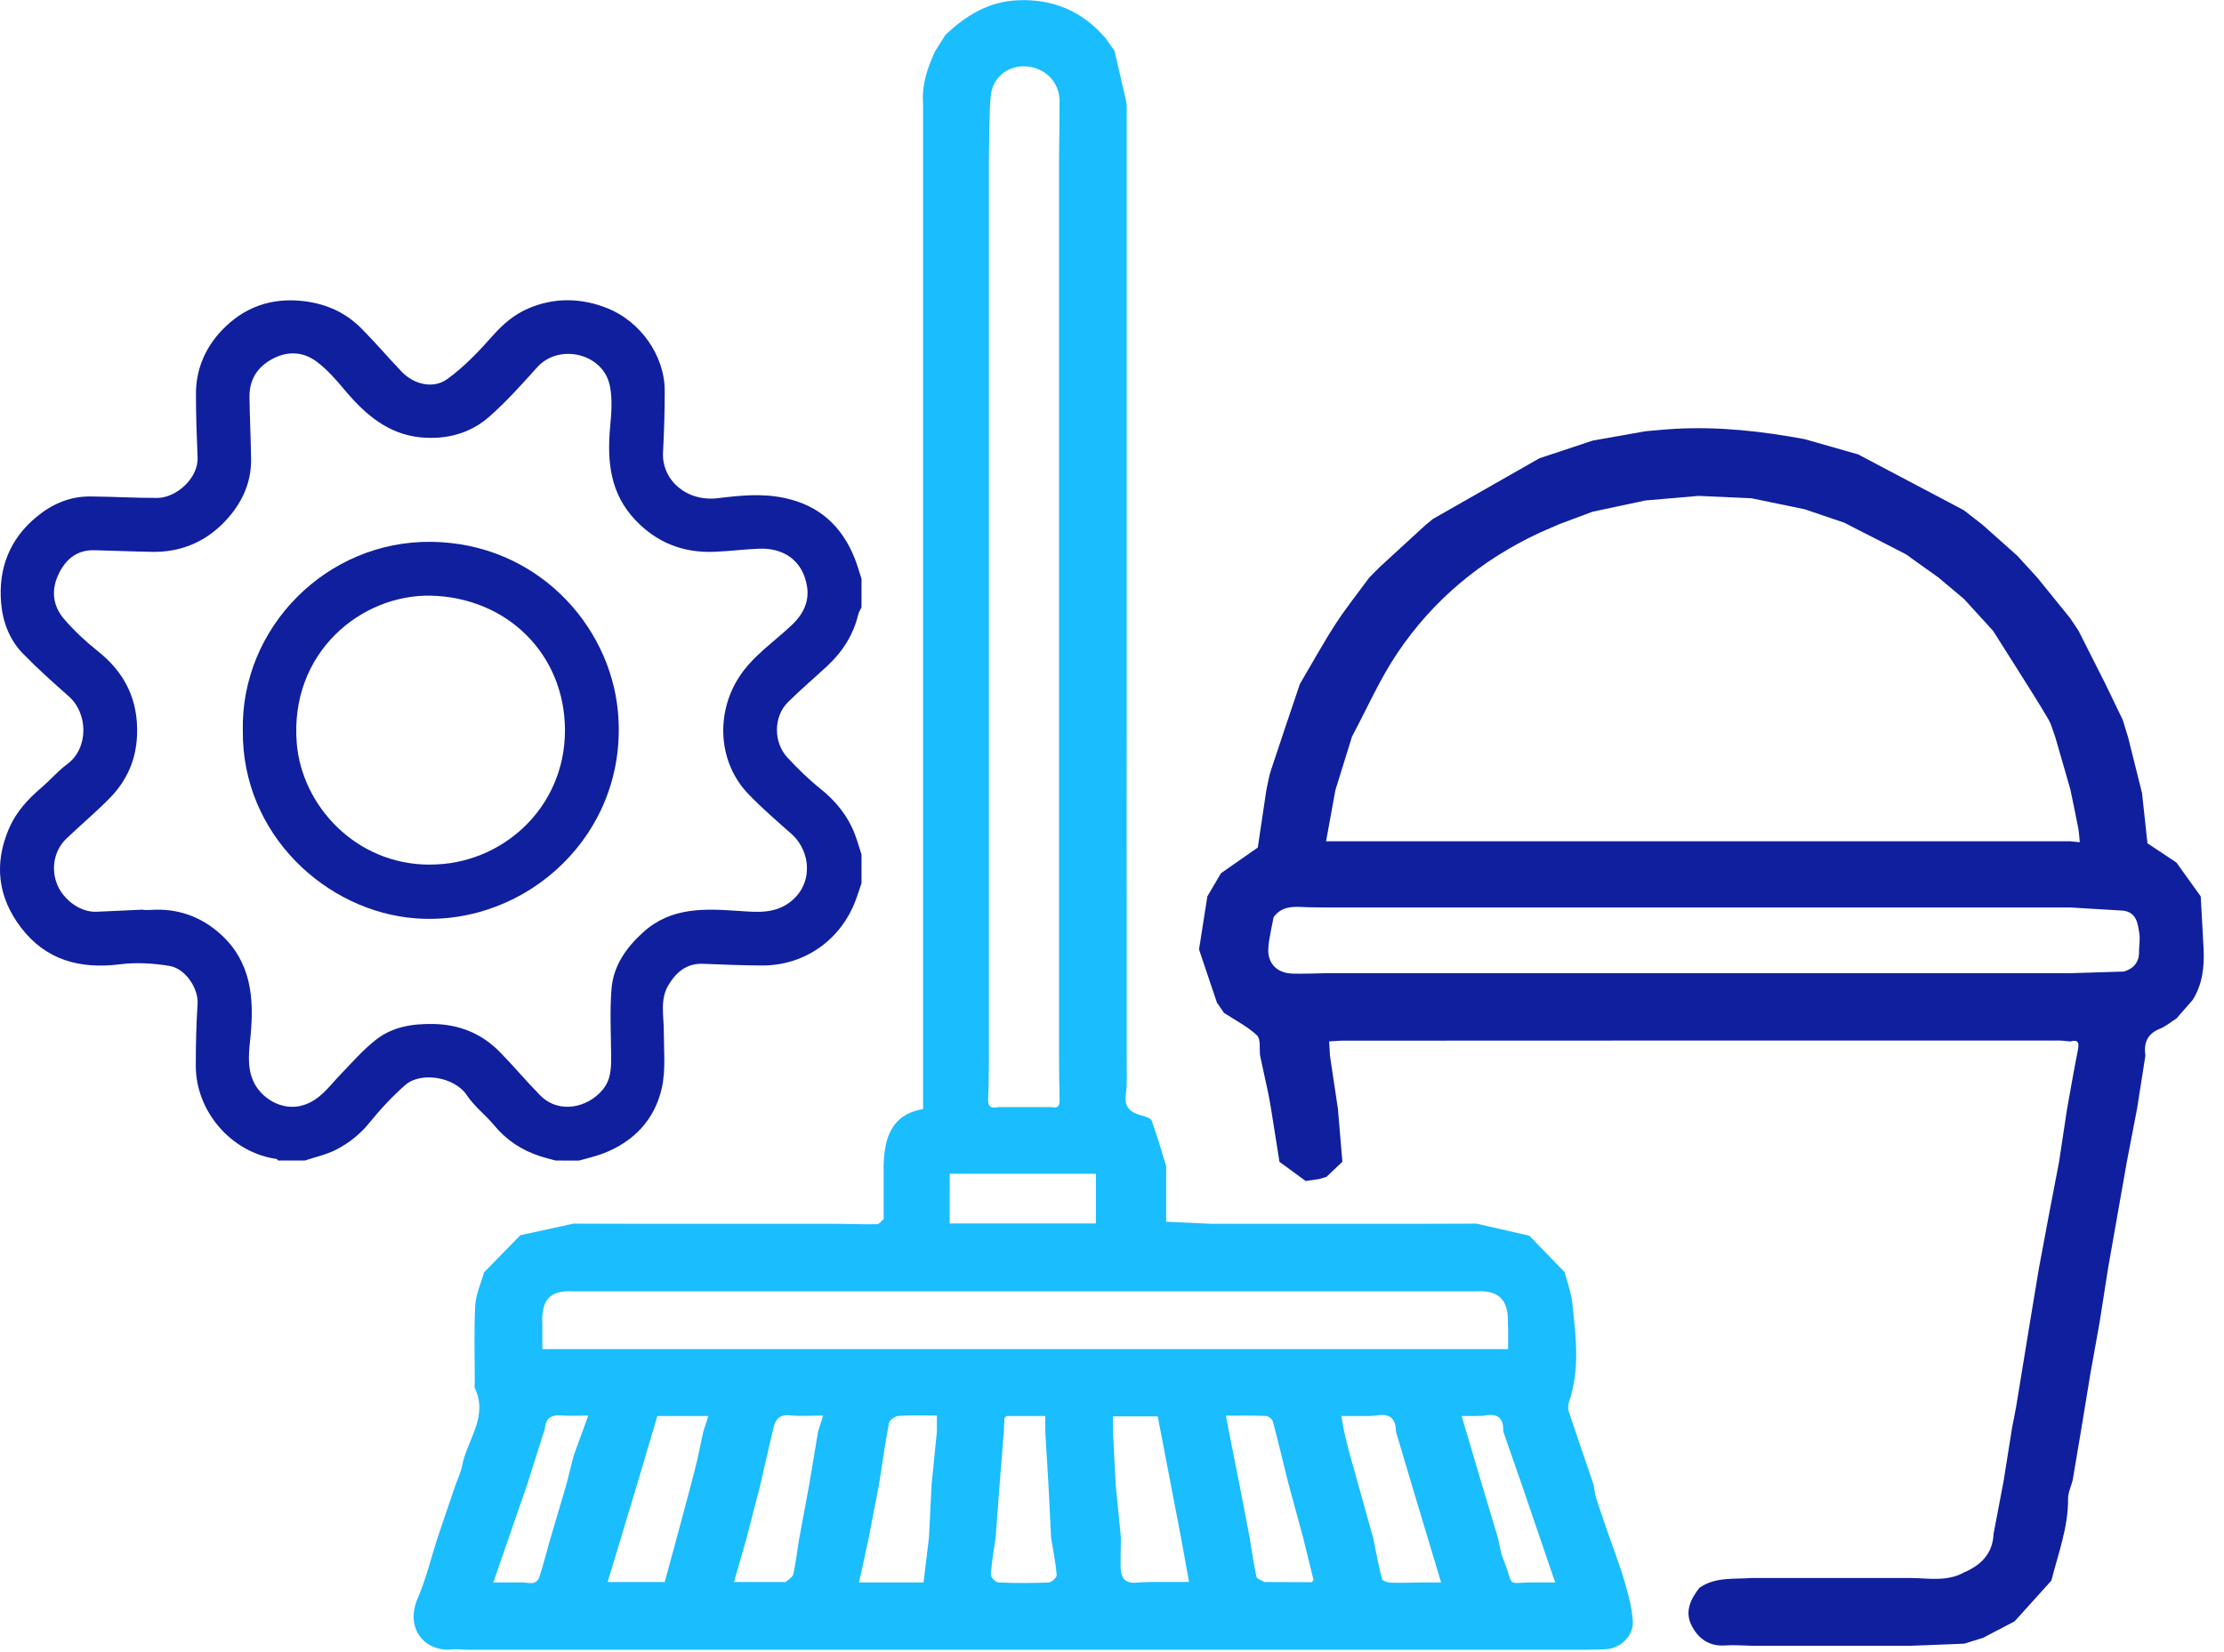
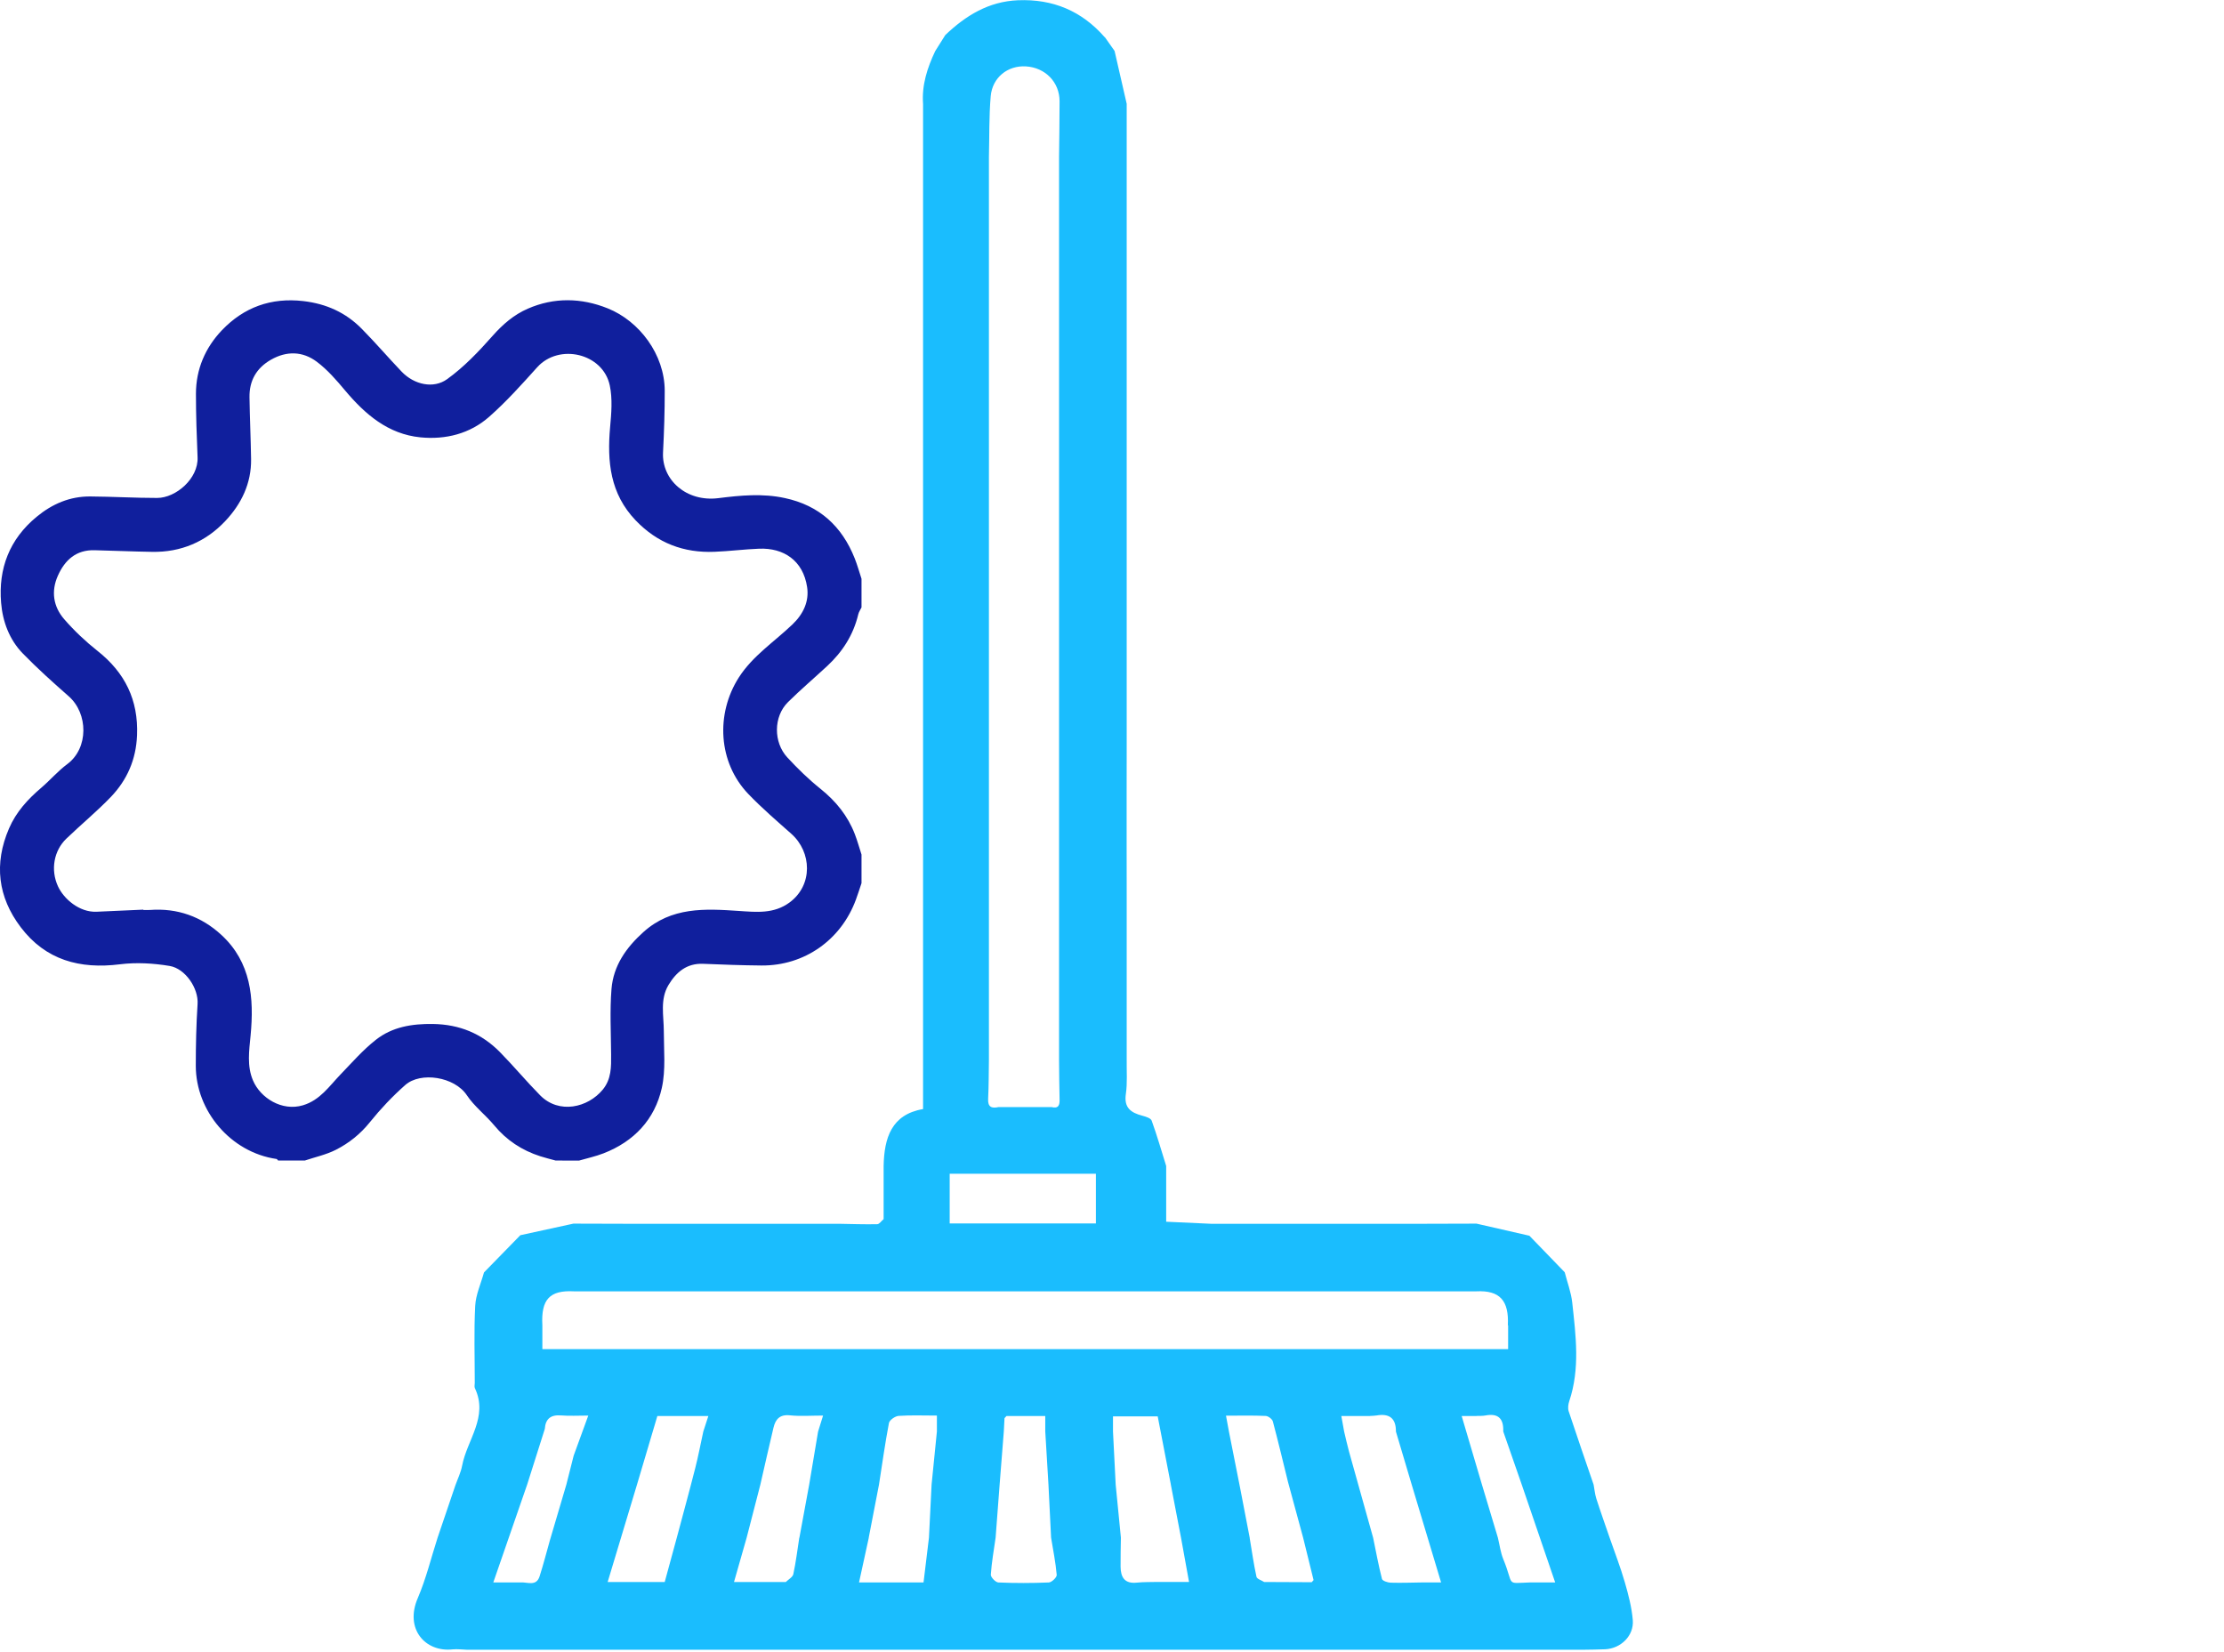
<svg xmlns="http://www.w3.org/2000/svg" width="105" height="78" viewBox="0 0 105 78" fill="none">
  <g clip-path="url(#clip0_719_1043)">
    <path d="M52.16 1.75C52.314 1.969 52.468 2.187 52.622 2.406C52.813 3.239 53.002 4.069 53.194 4.902C53.194 5.734 53.194 6.569 53.194 7.402C53.194 8.24 53.194 9.08 53.194 9.917C53.194 10.75 53.194 11.585 53.194 12.418C53.194 13.256 53.194 14.093 53.194 14.931C53.194 15.764 53.194 16.599 53.194 17.431C53.194 18.269 53.194 19.107 53.194 19.947C53.194 20.779 53.194 21.612 53.194 22.447C53.194 23.285 53.194 24.122 53.194 24.963C53.194 25.795 53.194 26.63 53.194 27.463C53.194 28.301 53.194 29.138 53.194 29.979C53.194 30.811 53.194 31.644 53.194 32.479C53.194 33.317 53.194 34.154 53.194 34.994C53.194 35.827 53.194 36.66 53.191 37.492C53.191 38.333 53.191 39.173 53.191 40.01C53.191 40.843 53.191 41.676 53.194 42.508C53.194 43.346 53.194 44.184 53.194 45.024C53.194 45.856 53.194 46.691 53.194 47.524C53.194 48.362 53.194 49.199 53.194 50.039C53.186 50.579 53.231 51.123 53.154 51.653C53.059 52.301 53.393 52.53 53.922 52.672C54.086 52.717 54.33 52.788 54.372 52.905C54.628 53.611 54.834 54.332 55.058 55.048C55.058 55.925 55.058 56.803 55.058 57.68C55.764 57.712 56.47 57.745 57.176 57.777C58.008 57.777 58.838 57.777 59.671 57.777C60.511 57.777 61.351 57.777 62.191 57.777C63.024 57.777 63.854 57.777 64.687 57.777C65.527 57.777 66.367 57.777 67.207 57.777C68.04 57.777 68.875 57.772 69.708 57.77C70.54 57.961 71.373 58.15 72.206 58.341C72.763 58.916 73.317 59.492 73.874 60.066C73.995 60.544 74.177 61.013 74.229 61.498C74.398 63.054 74.604 64.617 74.087 66.156C74.038 66.3 74.015 66.487 74.06 66.626C74.443 67.784 74.843 68.937 75.238 70.093C75.281 70.312 75.298 70.538 75.365 70.749C75.564 71.371 75.785 71.987 75.996 72.603C76.237 73.302 76.508 73.993 76.712 74.704C76.881 75.288 77.038 75.889 77.088 76.493C77.147 77.227 76.521 77.831 75.785 77.865C75.432 77.883 75.077 77.88 74.724 77.888C73.886 77.888 73.048 77.888 72.211 77.888C71.376 77.888 70.543 77.888 69.708 77.888C68.87 77.888 68.033 77.888 67.195 77.888C66.36 77.888 65.527 77.888 64.692 77.888C63.854 77.888 63.017 77.888 62.179 77.888C61.344 77.888 60.511 77.888 59.676 77.888H54.66C53.823 77.888 52.985 77.888 52.147 77.888C51.31 77.888 50.48 77.888 49.644 77.888C48.809 77.888 47.969 77.888 47.131 77.888C46.294 77.888 45.464 77.888 44.628 77.888H39.613C38.775 77.888 37.937 77.888 37.1 77.888H34.597C33.759 77.888 32.921 77.888 32.084 77.888C31.246 77.888 30.416 77.888 29.581 77.888C28.746 77.888 27.905 77.888 27.068 77.888C26.23 77.888 25.4 77.888 24.565 77.888C23.727 77.888 22.89 77.888 22.052 77.888C21.823 77.88 21.592 77.848 21.369 77.87C20.073 78.012 19.097 76.901 19.723 75.452C20.116 74.537 20.352 73.555 20.658 72.603L21.5 70.123C21.61 69.815 21.759 69.514 21.818 69.196C22.049 67.983 23.066 66.897 22.42 65.537C22.388 65.467 22.415 65.373 22.415 65.288C22.415 64.078 22.373 62.863 22.435 61.655C22.462 61.123 22.706 60.601 22.85 60.074C23.422 59.487 23.996 58.903 24.567 58.316C25.403 58.135 26.238 57.951 27.073 57.77C27.905 57.77 28.741 57.775 29.573 57.777C30.413 57.777 31.254 57.777 32.094 57.777C32.926 57.777 33.757 57.777 34.589 57.777C35.429 57.777 36.27 57.777 37.11 57.777C37.942 57.777 38.772 57.777 39.605 57.777C40.207 57.787 40.811 57.809 41.412 57.797C41.517 57.797 41.616 57.64 41.718 57.556C41.718 56.721 41.718 55.883 41.718 55.048C41.745 53.723 42.088 52.615 43.58 52.361V50.042C43.58 49.204 43.58 48.364 43.58 47.527C43.58 46.694 43.58 45.861 43.58 45.029C43.58 44.188 43.58 43.351 43.58 42.511C43.58 41.671 43.58 40.845 43.58 40.013C43.58 39.175 43.58 38.335 43.58 37.497C43.58 36.665 43.58 35.83 43.58 34.997C43.58 34.159 43.58 33.322 43.58 32.481C43.58 31.649 43.58 30.816 43.58 29.983C43.58 29.143 43.58 28.306 43.58 27.466C43.58 26.625 43.58 25.8 43.58 24.968C43.58 24.13 43.58 23.29 43.58 22.452C43.58 21.619 43.58 20.784 43.58 19.952V17.436C43.58 16.604 43.58 15.771 43.58 14.938C43.58 14.101 43.58 13.263 43.58 12.423C43.58 11.59 43.58 10.758 43.58 9.925C43.58 9.085 43.58 8.247 43.58 7.407C43.58 6.574 43.58 5.742 43.58 4.909C43.512 4.017 43.781 3.201 44.154 2.411C44.313 2.157 44.472 1.906 44.631 1.653C45.595 0.736 46.672 0.07 48.059 0.012C49.709 -0.055 51.071 0.515 52.155 1.757L52.16 1.75ZM32.099 66.852H31.035C30.96 67.108 30.891 67.342 30.821 67.575C30.573 68.413 30.324 69.251 30.075 70.088C29.618 71.607 29.161 73.126 28.689 74.689H31.383C31.579 73.971 31.766 73.287 31.952 72.601C32.243 71.507 32.544 70.416 32.822 69.32C32.969 68.746 33.078 68.162 33.205 67.583C33.282 67.347 33.359 67.108 33.443 66.852H32.099ZM50 45.014V42.511C50 41.673 50 40.835 50 39.998C50 39.163 50 38.33 50 37.495V27.466C50 26.628 50 25.79 50 24.953C50 24.117 50 23.285 50 22.45C50 21.614 50 20.774 50 19.937C50 19.102 50 18.269 50 17.434V14.921C50 14.086 50 13.253 50 12.418V9.905C50 9.07 50 8.237 50 7.402C50.01 6.527 50.025 5.655 50.025 4.78C50.025 3.878 49.346 3.187 48.431 3.134C47.579 3.085 46.85 3.654 46.773 4.549C46.691 5.496 46.714 6.453 46.689 7.405C46.689 8.237 46.689 9.07 46.689 9.903C46.689 10.743 46.689 11.58 46.689 12.42C46.689 13.253 46.689 14.086 46.689 14.918C46.689 15.756 46.689 16.594 46.689 17.434C46.689 18.267 46.689 19.102 46.689 19.934C46.689 20.772 46.689 21.61 46.689 22.45C46.689 23.282 46.689 24.117 46.689 24.95C46.689 25.783 46.689 26.625 46.689 27.466C46.689 28.298 46.689 29.133 46.689 29.966C46.689 30.804 46.689 31.644 46.689 32.481C46.689 33.314 46.689 34.147 46.689 34.977V37.495C46.689 38.328 46.689 39.16 46.689 39.993C46.689 40.831 46.689 41.671 46.689 42.508C46.689 43.341 46.689 44.174 46.689 45.006C46.689 45.844 46.689 46.681 46.689 47.522C46.689 48.354 46.689 49.187 46.689 50.02C46.679 50.639 46.684 51.26 46.652 51.876C46.632 52.274 46.821 52.336 47.144 52.267C47.979 52.267 48.814 52.267 49.647 52.267C49.977 52.351 50.035 52.172 50.025 51.894C50.007 51.27 50.007 50.644 50 50.02C50 49.184 50 48.352 50 47.517C50 46.679 50 45.841 50 45.004V45.014ZM64.689 66.852H63.327C63.375 67.113 63.417 67.347 63.459 67.583C63.536 67.898 63.603 68.216 63.69 68.53C64.068 69.887 64.448 71.244 64.829 72.601C64.963 73.25 65.082 73.903 65.246 74.545C65.269 74.634 65.51 74.716 65.654 74.721C66.168 74.736 66.683 74.716 67.195 74.709H68.037C67.558 73.113 67.103 71.599 66.648 70.086C66.4 69.253 66.153 68.42 65.905 67.588C65.91 66.961 65.597 66.72 64.99 66.827C64.891 66.844 64.789 66.842 64.687 66.849L64.689 66.852ZM47.514 66.857C47.484 66.889 47.455 66.921 47.425 66.954C47.415 67.163 47.405 67.374 47.392 67.583C47.325 68.42 47.261 69.258 47.194 70.096C47.131 70.928 47.067 71.763 47.005 72.596C46.923 73.178 46.818 73.757 46.779 74.341C46.771 74.463 47.005 74.706 47.136 74.711C47.929 74.746 48.725 74.744 49.518 74.711C49.654 74.706 49.9 74.468 49.89 74.353C49.838 73.764 49.721 73.18 49.624 72.594C49.582 71.758 49.542 70.926 49.5 70.091C49.45 69.253 49.398 68.415 49.349 67.578V66.854H47.514V66.857ZM71.189 62.572C71.249 61.394 70.802 60.911 69.703 60.966C68.87 60.966 68.035 60.966 67.202 60.966C66.365 60.966 65.527 60.966 64.689 60.966C63.857 60.966 63.022 60.966 62.189 60.966C61.351 60.966 60.514 60.966 59.676 60.966H57.176C56.338 60.966 55.5 60.966 54.663 60.966C53.83 60.966 52.995 60.966 52.162 60.966C51.325 60.966 50.487 60.966 49.649 60.966C48.817 60.966 47.981 60.966 47.149 60.966C46.311 60.966 45.474 60.966 44.636 60.966H42.135C41.298 60.966 40.46 60.966 39.623 60.966C38.79 60.966 37.955 60.966 37.122 60.966C36.284 60.966 35.447 60.966 34.609 60.966C33.776 60.966 32.941 60.966 32.109 60.966H29.596C28.763 60.966 27.928 60.966 27.095 60.966C25.949 60.906 25.539 61.349 25.606 62.572V63.695H71.202V62.572H71.189ZM37.741 72.601C37.895 71.766 38.049 70.931 38.203 70.096C38.342 69.26 38.484 68.425 38.623 67.59C38.698 67.352 38.772 67.113 38.859 66.832C38.285 66.832 37.783 66.872 37.291 66.82C36.809 66.77 36.612 67.011 36.518 67.404C36.304 68.296 36.105 69.193 35.899 70.088C35.683 70.926 35.467 71.763 35.25 72.601C35.056 73.282 34.863 73.963 34.654 74.689C35.571 74.689 36.337 74.689 37.1 74.689C37.224 74.567 37.425 74.46 37.455 74.316C37.577 73.749 37.647 73.173 37.736 72.599L37.741 72.601ZM59.002 72.621C59.104 73.23 59.189 73.841 59.321 74.443C59.343 74.547 59.557 74.607 59.684 74.689C60.432 74.691 61.18 74.696 61.928 74.699C61.958 74.666 61.988 74.632 62.017 74.599C61.853 73.933 61.689 73.267 61.525 72.603C61.287 71.724 61.048 70.844 60.809 69.964C60.573 69.012 60.347 68.055 60.094 67.108C60.064 66.996 59.877 66.854 59.758 66.849C59.159 66.822 58.558 66.837 57.882 66.837C57.936 67.133 57.981 67.366 58.023 67.598C58.197 68.472 58.369 69.347 58.543 70.22C58.697 71.02 58.851 71.821 59.005 72.621H59.002ZM55.279 70.091C55.073 69.014 54.864 67.938 54.658 66.869H52.547V67.583C52.59 68.42 52.632 69.258 52.674 70.093C52.756 70.928 52.838 71.761 52.92 72.596C52.915 73.051 52.9 73.506 52.905 73.961C52.91 74.458 53.087 74.781 53.671 74.719C53.999 74.684 54.332 74.696 54.663 74.686H56.137C56.002 73.953 55.881 73.277 55.759 72.601C55.597 71.763 55.438 70.926 55.277 70.088L55.279 70.091ZM41.017 72.601C40.868 73.282 40.719 73.963 40.557 74.709H43.602C43.691 73.968 43.776 73.282 43.858 72.596C43.9 71.761 43.942 70.928 43.982 70.093C44.067 69.255 44.149 68.418 44.233 67.583V66.832C43.584 66.832 43.003 66.807 42.424 66.847C42.26 66.859 41.996 67.043 41.969 67.185C41.785 68.147 41.651 69.121 41.499 70.091C41.337 70.928 41.176 71.763 41.014 72.601H41.017ZM27.085 68.721C27.306 68.115 27.525 67.508 27.774 66.832C27.277 66.832 26.884 66.857 26.494 66.825C26.006 66.785 25.756 66.979 25.721 67.463C25.445 68.333 25.169 69.206 24.893 70.076C24.376 71.572 23.857 73.068 23.29 74.709H24.577C24.901 74.686 25.318 74.913 25.475 74.423C25.654 73.864 25.8 73.294 25.959 72.73C26.218 71.853 26.479 70.973 26.737 70.096C26.854 69.638 26.968 69.178 27.085 68.721ZM69.705 66.852H69.009C69.332 67.943 69.651 69.017 69.966 70.091C70.217 70.926 70.468 71.763 70.719 72.599C70.802 72.939 70.844 73.297 70.975 73.615C71.497 74.883 71.058 74.749 72.213 74.711H73.424C72.879 73.118 72.362 71.604 71.845 70.091C71.555 69.253 71.261 68.418 70.971 67.58C70.995 66.991 70.749 66.71 70.133 66.827C69.994 66.854 69.85 66.844 69.708 66.849L69.705 66.852ZM49.649 55.416H44.837V57.762H51.74V55.416H49.647H49.649Z" fill="#1ABDFE" />
-     <path d="M101.13 37.44C101.215 38.231 101.302 39.023 101.386 39.814C101.841 40.115 102.296 40.418 102.751 40.719C103.134 41.253 103.519 41.787 103.902 42.322C103.947 43.16 103.994 43.995 104.039 44.832C104.073 45.672 103.981 46.485 103.517 47.213C103.266 47.502 103.014 47.79 102.761 48.078C102.5 48.245 102.256 48.454 101.976 48.568C101.374 48.809 101.202 49.247 101.289 49.841C101.158 50.678 101.026 51.516 100.894 52.351C100.733 53.186 100.571 54.019 100.412 54.854C100.116 56.527 99.82 58.2 99.527 59.875C99.395 60.71 99.264 61.545 99.135 62.38C99.112 62.502 99.09 62.624 99.07 62.746C98.941 63.462 98.814 64.177 98.685 64.893C98.548 65.726 98.411 66.561 98.275 67.394C98.135 68.226 97.994 69.059 97.854 69.892C97.78 70.18 97.636 70.468 97.638 70.757C97.651 72.104 97.171 73.347 96.85 74.622C96.271 75.263 95.695 75.904 95.115 76.546C94.618 76.807 94.121 77.065 93.621 77.326C93.326 77.418 93.028 77.51 92.732 77.602C91.899 77.634 91.064 77.667 90.231 77.699C89.394 77.699 88.556 77.699 87.718 77.699C86.883 77.699 86.05 77.699 85.215 77.699C84.378 77.699 83.54 77.699 82.702 77.699C82.287 77.692 81.872 77.654 81.46 77.684C80.697 77.739 80.18 77.368 79.861 76.737C79.528 76.076 79.822 75.494 80.234 74.962C80.987 74.438 81.862 74.565 82.7 74.5C83.54 74.5 84.378 74.5 85.218 74.5C86.05 74.5 86.883 74.5 87.716 74.5H90.231C91.074 74.512 91.934 74.679 92.727 74.237C93.532 73.891 94.081 73.347 94.121 72.415C94.28 71.577 94.439 70.742 94.598 69.904C94.73 69.069 94.864 68.231 94.996 67.396C95.063 67.058 95.135 66.723 95.192 66.382C95.414 65.05 95.63 63.715 95.846 62.383C95.985 61.55 96.124 60.715 96.261 59.882C96.418 59.045 96.574 58.205 96.731 57.367C96.892 56.529 97.052 55.692 97.213 54.854C97.34 54.021 97.464 53.186 97.591 52.354C97.76 51.419 97.921 50.484 98.106 49.552C98.17 49.219 98.108 49.065 97.743 49.17C97.556 49.155 97.37 49.125 97.186 49.125C85.919 49.125 74.649 49.125 63.382 49.132C63.183 49.132 62.984 49.155 62.753 49.167C62.768 49.435 62.781 49.642 62.791 49.846C62.915 50.681 63.041 51.514 63.166 52.349C63.235 53.181 63.307 54.016 63.377 54.849C63.126 55.088 62.875 55.324 62.624 55.562C62.507 55.597 62.388 55.632 62.271 55.667C62.062 55.697 61.851 55.727 61.642 55.756C61.23 55.456 60.819 55.152 60.407 54.852C60.275 54.016 60.143 53.184 60.009 52.349C59.967 52.11 59.93 51.869 59.88 51.63C59.753 51.034 59.621 50.44 59.492 49.843C59.45 49.515 59.532 49.055 59.346 48.881C58.891 48.456 58.314 48.165 57.787 47.82C57.678 47.661 57.568 47.499 57.456 47.34C57.173 46.503 56.89 45.662 56.609 44.825C56.741 43.99 56.872 43.154 57.002 42.319C57.215 41.956 57.429 41.594 57.643 41.228C58.222 40.823 58.804 40.418 59.383 40.013C59.517 39.113 59.651 38.213 59.785 37.316C59.855 37.003 59.902 36.68 60.002 36.374C60.449 35.009 60.914 33.652 61.371 32.292C61.925 31.353 62.45 30.394 63.044 29.476C63.536 28.716 64.108 28.005 64.642 27.272C64.811 27.103 64.98 26.931 65.149 26.762C65.87 26.101 66.588 25.44 67.309 24.781C67.426 24.687 67.543 24.592 67.66 24.495C69.332 23.543 71.005 22.591 72.678 21.637C73.521 21.358 74.361 21.078 75.203 20.799C76.034 20.653 76.864 20.506 77.694 20.359C78.161 20.32 78.629 20.27 79.096 20.245C81.156 20.133 83.19 20.357 85.21 20.735C86.048 20.973 86.888 21.214 87.726 21.453C89.389 22.33 91.051 23.208 92.712 24.085C93.005 24.314 93.301 24.543 93.594 24.771C94.146 25.261 94.695 25.753 95.247 26.243C95.565 26.591 95.881 26.939 96.199 27.287L97.738 29.188C97.869 29.384 98.001 29.581 98.133 29.78C98.555 30.615 98.975 31.45 99.398 32.285C99.671 32.854 99.947 33.421 100.221 33.99C100.305 34.264 100.39 34.537 100.472 34.81C100.69 35.685 100.909 36.56 101.128 37.435L101.13 37.44ZM100.991 44.827C100.999 44.576 101.041 44.32 101.004 44.079C100.929 43.617 100.889 43.105 100.275 42.995C99.433 42.946 98.593 42.896 97.75 42.844H92.734C91.899 42.844 91.066 42.844 90.231 42.844H87.718C86.883 42.844 86.05 42.844 85.215 42.844C84.378 42.844 83.54 42.844 82.702 42.844C81.867 42.844 81.035 42.844 80.199 42.844H77.686C76.851 42.844 76.019 42.844 75.184 42.844H72.671C71.835 42.844 71.003 42.844 70.168 42.844C69.33 42.844 68.492 42.844 67.655 42.844H62.639C62.251 42.836 61.863 42.844 61.476 42.821C60.951 42.792 60.462 42.831 60.126 43.309C60.041 43.793 59.912 44.278 59.88 44.768C59.835 45.486 60.292 45.946 61.026 45.966C61.565 45.981 62.105 45.953 62.641 45.946C63.477 45.946 64.312 45.946 65.147 45.946H95.237C96.075 45.946 96.91 45.946 97.748 45.946C98.588 45.921 99.43 45.894 100.27 45.869C100.79 45.715 101.026 45.364 100.986 44.827H100.991ZM75.186 24.16C74.664 24.354 74.142 24.55 73.623 24.744C73.309 24.881 72.994 25.017 72.681 25.154C69.931 26.434 67.667 28.318 65.98 30.821C65.144 32.059 64.54 33.451 63.832 34.773C63.571 35.616 63.307 36.458 63.047 37.303C62.902 38.099 62.756 38.897 62.607 39.717H65.169C65.997 39.717 66.827 39.717 67.655 39.717C68.495 39.717 69.335 39.717 70.175 39.717H72.668C73.508 39.717 74.348 39.717 75.189 39.717C76.019 39.717 76.851 39.717 77.681 39.717C78.522 39.717 79.362 39.717 80.202 39.717C81.032 39.717 81.865 39.717 82.695 39.717C83.535 39.717 84.375 39.717 85.215 39.717H87.708C88.549 39.717 89.389 39.717 90.229 39.717H92.722C93.562 39.717 94.402 39.717 95.242 39.717C96.072 39.717 96.905 39.717 97.735 39.719C97.887 39.734 98.041 39.747 98.192 39.762C98.165 39.503 98.158 39.304 98.12 39.108C98.004 38.504 97.877 37.9 97.752 37.298H97.755C97.514 36.466 97.273 35.628 97.032 34.793C96.925 34.512 96.855 34.209 96.704 33.953C96.286 33.235 95.836 32.534 95.394 31.83C94.966 31.147 94.534 30.468 94.101 29.787C93.644 29.285 93.186 28.783 92.729 28.283C92.324 27.943 91.919 27.602 91.514 27.262C91.091 26.961 90.669 26.658 90.244 26.357C90.147 26.287 90.057 26.208 89.953 26.153C89.21 25.768 88.464 25.39 87.718 25.01C87.504 24.901 87.291 24.791 87.077 24.679C86.456 24.468 85.832 24.257 85.21 24.045C84.373 23.871 83.535 23.7 82.7 23.526C81.865 23.489 81.03 23.449 80.197 23.412C79.359 23.484 78.522 23.556 77.684 23.628C76.851 23.804 76.016 23.981 75.184 24.16H75.186Z" fill="#101F9D" />
    <path d="M26.543 54.789H26.225C25.984 54.722 25.741 54.665 25.504 54.588C24.642 54.31 23.919 53.837 23.334 53.132C22.924 52.637 22.39 52.234 22.04 51.707C21.458 50.832 19.857 50.586 19.134 51.225C18.532 51.757 17.971 52.349 17.466 52.977C17.016 53.539 16.477 53.969 15.855 54.285C15.4 54.516 14.886 54.625 14.399 54.789H13.129C13.104 54.764 13.082 54.72 13.052 54.717C10.892 54.404 9.244 52.45 9.244 50.32C9.244 49.349 9.264 48.374 9.328 47.402C9.378 46.659 8.749 45.73 8.013 45.605C7.245 45.476 6.433 45.429 5.662 45.526C3.771 45.764 2.155 45.329 0.979 43.776C-0.1 42.352 -0.293 40.781 0.425 39.115C0.763 38.33 1.315 37.731 1.954 37.187C2.371 36.829 2.737 36.401 3.176 36.075C4.191 35.322 4.166 33.684 3.246 32.874C2.503 32.22 1.765 31.559 1.076 30.851C0.44 30.197 0.124 29.342 0.052 28.457C-0.082 26.842 0.447 25.457 1.727 24.401C2.463 23.792 3.298 23.431 4.263 23.439C5.314 23.446 6.365 23.509 7.417 23.509C8.309 23.509 9.371 22.589 9.328 21.592C9.286 20.593 9.251 19.594 9.251 18.595C9.251 17.431 9.691 16.415 10.479 15.589C11.516 14.506 12.796 14.039 14.322 14.215C15.411 14.342 16.33 14.759 17.086 15.53C17.73 16.183 18.328 16.882 18.962 17.546C19.564 18.174 20.474 18.358 21.105 17.904C21.903 17.332 22.599 16.599 23.255 15.858C23.737 15.311 24.271 14.854 24.92 14.573C26.16 14.031 27.448 14.058 28.691 14.558C30.19 15.159 31.378 16.738 31.383 18.445C31.385 19.417 31.353 20.392 31.303 21.363C31.239 22.654 32.404 23.71 33.918 23.518C34.959 23.387 36.003 23.287 37.052 23.514C38.678 23.861 39.749 24.841 40.353 26.362C40.477 26.675 40.567 27.003 40.674 27.326V28.676C40.622 28.785 40.547 28.89 40.52 29.007C40.288 29.978 39.774 30.779 39.048 31.45C38.434 32.019 37.795 32.563 37.201 33.15C36.511 33.834 36.515 35.049 37.169 35.757C37.659 36.287 38.178 36.794 38.74 37.244C39.468 37.828 40.025 38.516 40.358 39.381C40.48 39.697 40.569 40.025 40.674 40.346V41.695C40.587 41.954 40.505 42.215 40.41 42.471C39.712 44.37 37.987 45.598 35.951 45.583C35.032 45.575 34.112 45.541 33.195 45.503C32.422 45.471 31.925 45.898 31.562 46.502C31.152 47.184 31.338 47.942 31.34 48.677C31.34 49.575 31.437 50.504 31.246 51.364C30.913 52.853 29.934 53.892 28.494 54.451C28.122 54.596 27.727 54.68 27.344 54.792H26.551L26.543 54.789ZM6.761 42.941C6.761 42.941 6.761 42.953 6.761 42.961C6.868 42.961 6.972 42.968 7.079 42.961C8.374 42.864 9.51 43.271 10.452 44.139C11.854 45.431 12 47.119 11.831 48.886C11.762 49.602 11.652 50.33 11.946 51.014C12.296 51.834 13.308 52.48 14.304 52.182C15.11 51.941 15.54 51.285 16.074 50.73C16.616 50.169 17.135 49.57 17.747 49.09C18.52 48.481 19.452 48.329 20.444 48.344C21.692 48.364 22.738 48.794 23.6 49.669C24.254 50.333 24.851 51.054 25.504 51.715C26.397 52.614 27.756 52.294 28.457 51.444C28.867 50.944 28.857 50.375 28.852 49.786C28.845 48.754 28.788 47.715 28.87 46.691C28.959 45.598 29.556 44.743 30.374 44.007C31.703 42.809 33.287 42.898 34.892 43.008C35.713 43.062 36.533 43.154 37.276 42.608C38.392 41.785 38.327 40.226 37.361 39.366C36.669 38.752 35.966 38.148 35.327 37.482C33.903 35.993 33.781 33.702 34.885 31.979C35.539 30.96 36.558 30.299 37.415 29.479C37.935 28.982 38.206 28.383 38.106 27.719C37.917 26.459 36.995 25.86 35.842 25.905C35.138 25.932 34.44 26.024 33.737 26.051C32.28 26.111 31.04 25.641 30.013 24.57C28.803 23.307 28.659 21.791 28.805 20.163C28.865 19.512 28.922 18.828 28.79 18.202C28.47 16.673 26.389 16.198 25.363 17.339C24.637 18.145 23.909 18.96 23.096 19.676C22.186 20.479 21.043 20.764 19.85 20.648C18.323 20.496 17.245 19.566 16.295 18.438C15.888 17.951 15.46 17.456 14.956 17.078C14.292 16.581 13.534 16.559 12.791 16.984C12.105 17.377 11.767 17.973 11.779 18.756C11.794 19.728 11.839 20.702 11.854 21.674C11.871 22.82 11.396 23.792 10.638 24.597C9.716 25.579 8.543 26.079 7.181 26.054C6.274 26.039 5.369 25.999 4.462 25.977C3.594 25.954 3.062 26.442 2.734 27.177C2.403 27.915 2.515 28.641 3.035 29.238C3.507 29.78 4.039 30.284 4.606 30.732C5.901 31.756 6.537 33.048 6.47 34.714C6.425 35.859 6 36.826 5.23 37.629C4.566 38.318 3.825 38.929 3.134 39.593C2.545 40.157 2.376 41.062 2.739 41.849C3.01 42.434 3.743 43.08 4.558 43.045C5.292 43.015 6.027 42.98 6.761 42.946V42.941Z" fill="#101F9D" />
-     <path d="M11.463 34.482C11.374 29.623 15.42 25.514 20.377 25.581C25.311 25.649 28.778 29.469 29.171 33.57C29.722 39.327 24.881 43.746 19.633 43.358C15.438 43.048 11.416 39.429 11.463 34.482ZM20.295 40.818C23.67 40.835 26.68 38.163 26.673 34.472C26.665 30.868 23.921 28.206 20.347 28.124C17.088 28.047 13.661 30.784 14.011 35.094C14.25 38.014 16.777 40.823 20.295 40.821V40.818Z" fill="#101F9D" />
  </g>
  <defs>
    <clipPath id="clip0_719_1043">
      <rect width="104.046" height="77.885" fill="white" />
    </clipPath>
  </defs>
</svg>